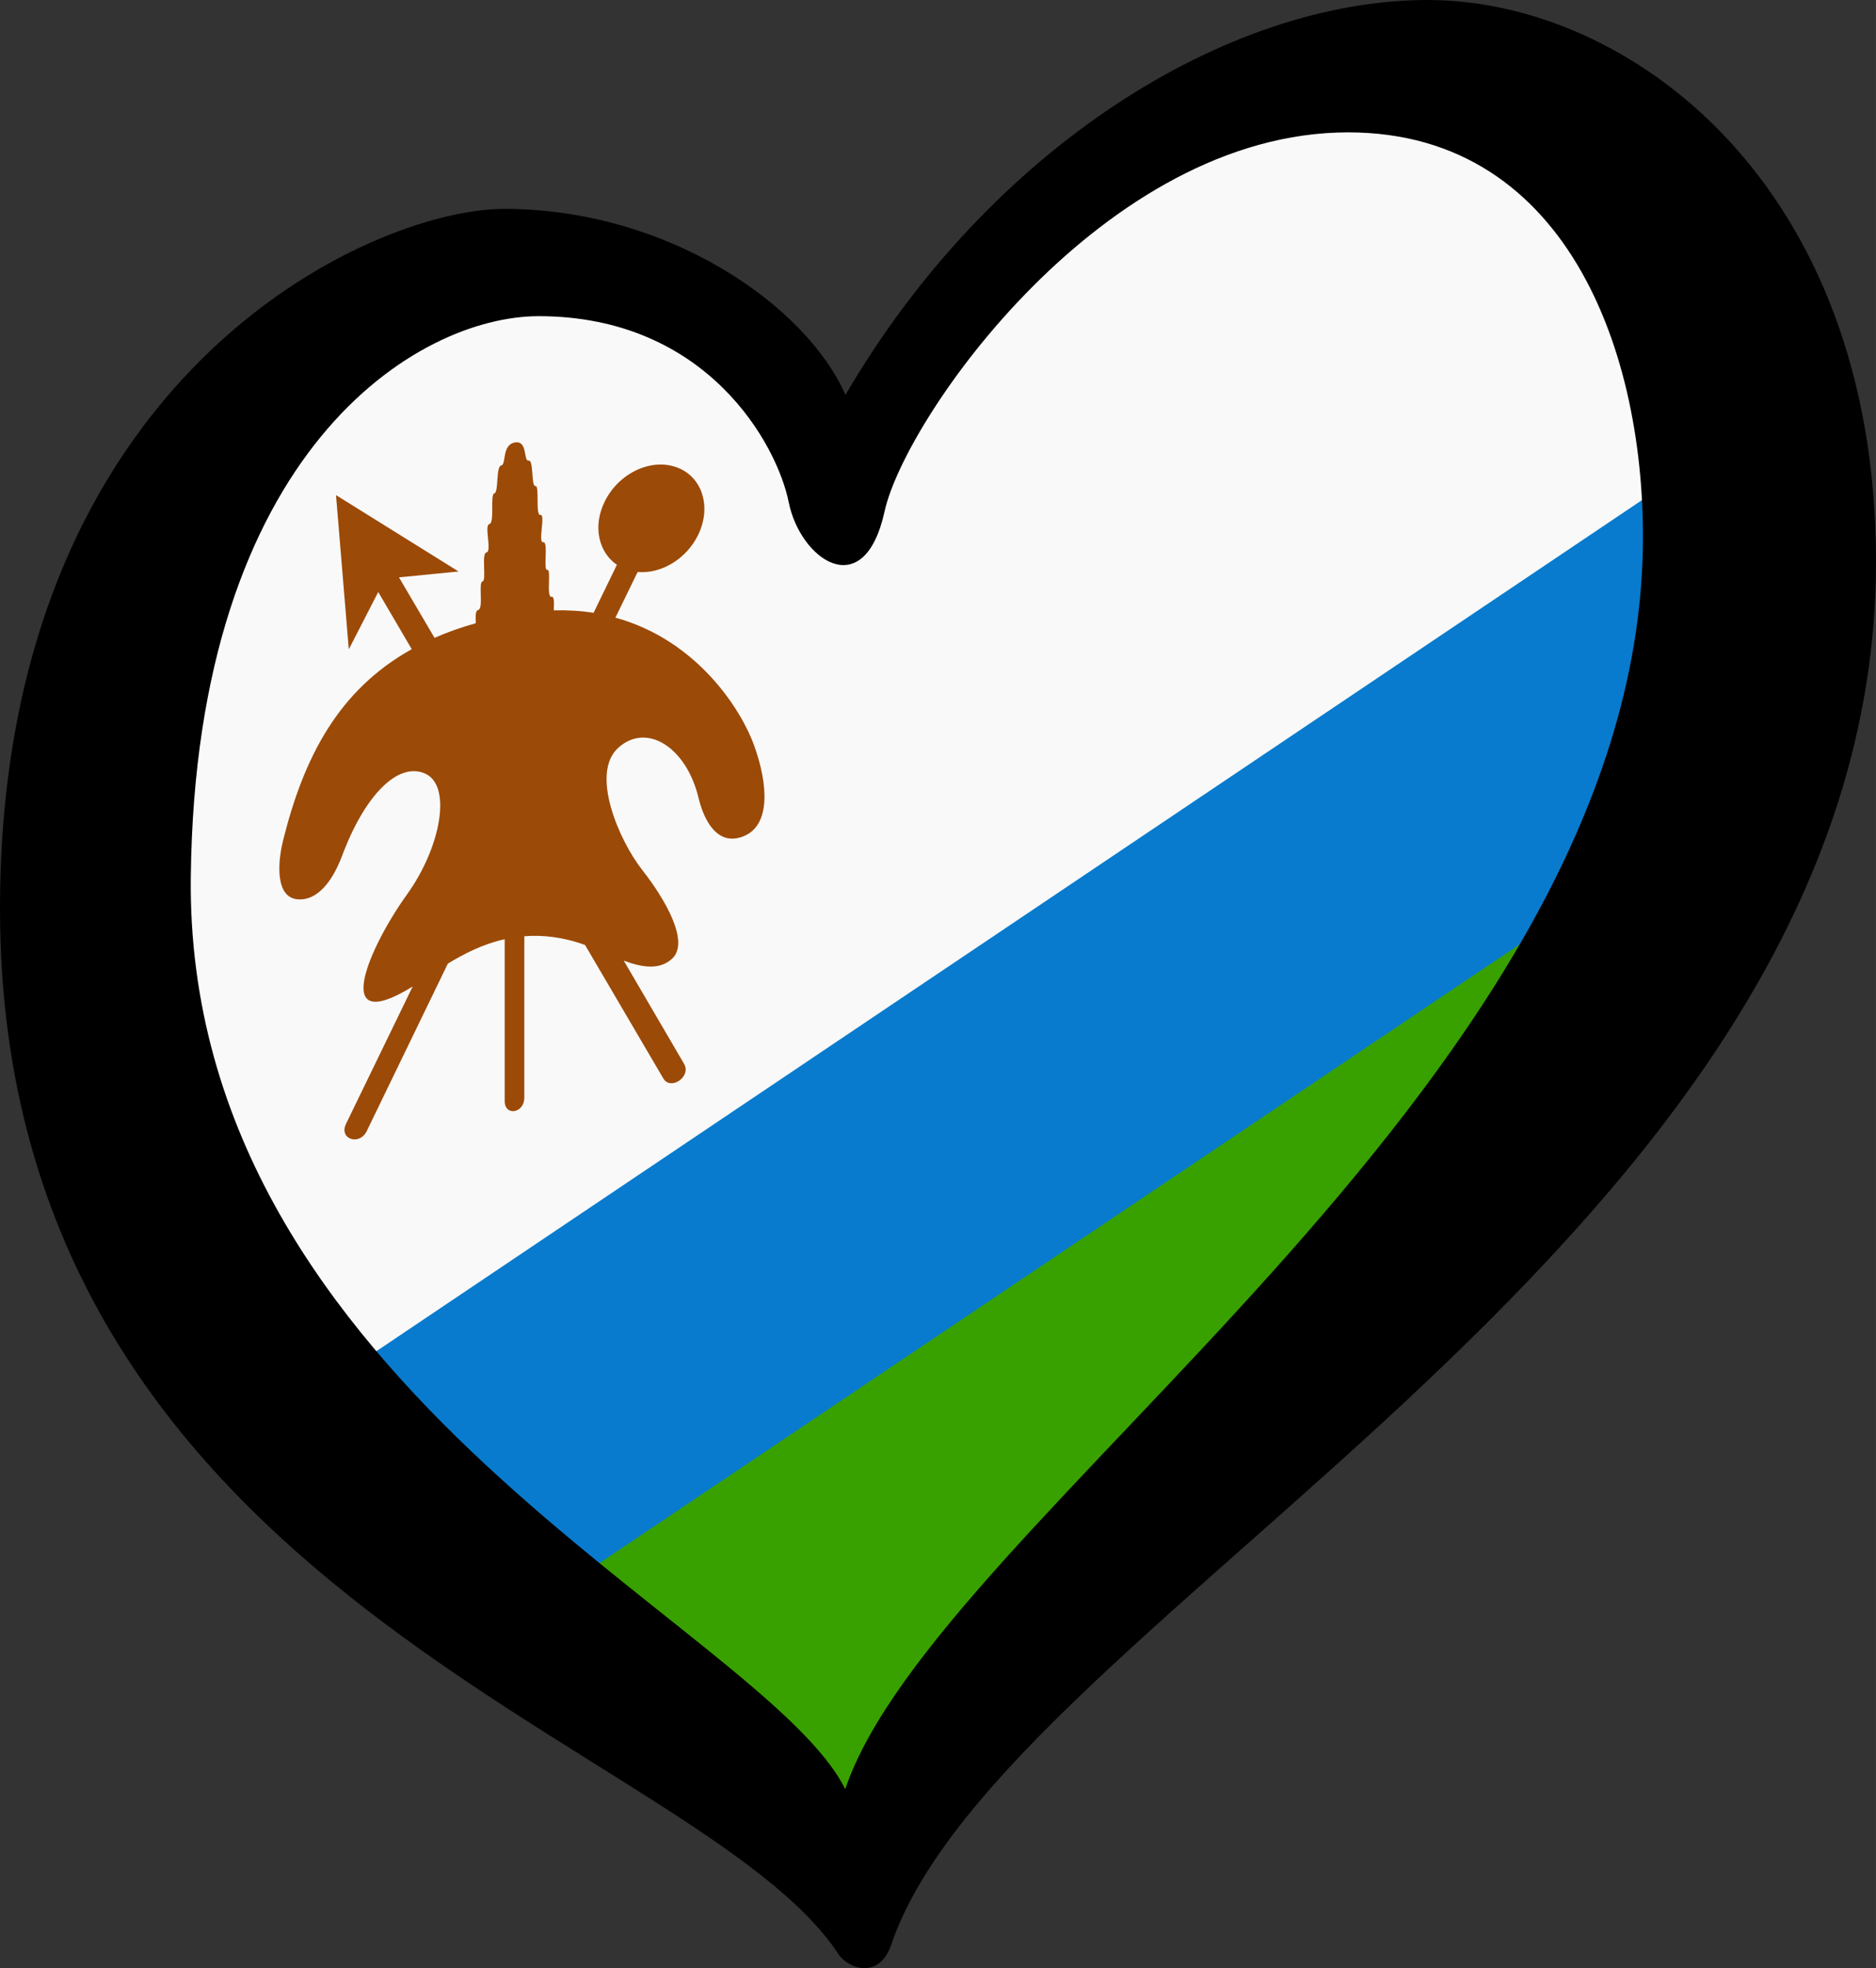
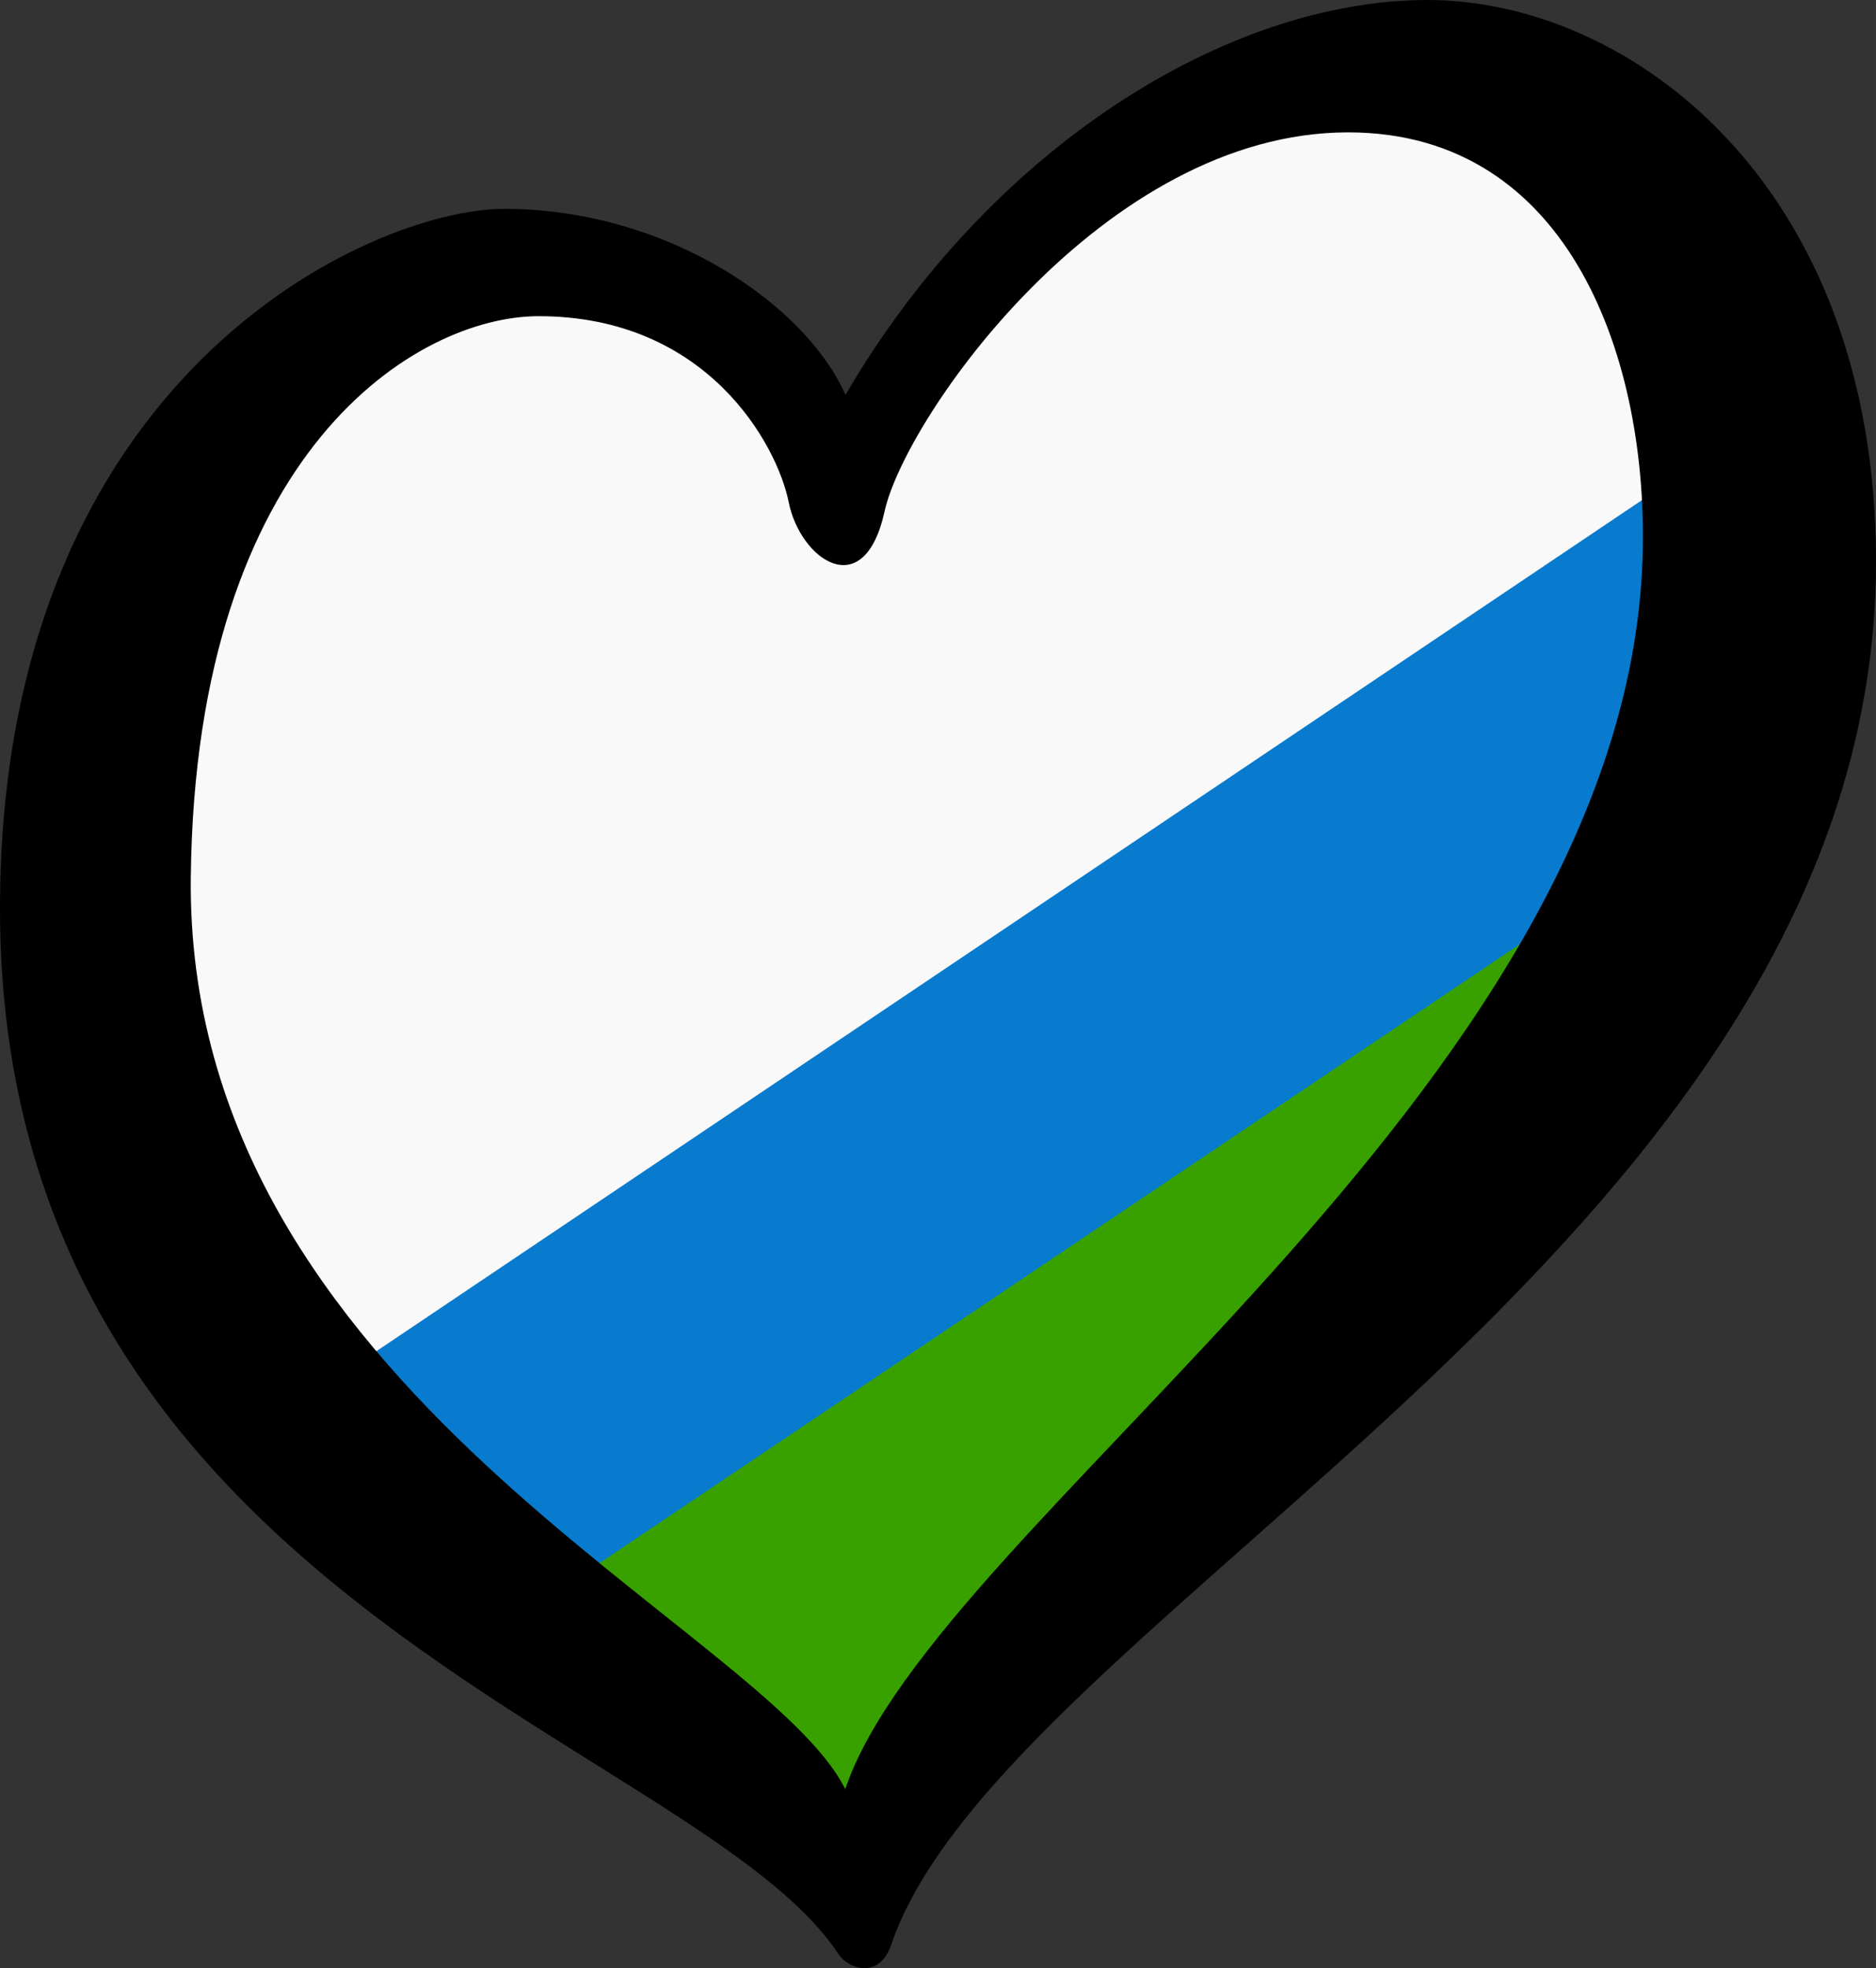
<svg xmlns="http://www.w3.org/2000/svg" width="125.33" height="131.455" version="1.1" viewBox="0 0 117.495 123.238" id="svg1898">
  <rect x="0" y="0" width="117.495" height="123.238" fill="#333333" stroke="none" />
  <defs id="defs1902" />
  <path d="M 2.243,66.802 C 19.384,83.957 36.548,101.112 53.664,118.268 73.044,96.9 92.425,75.533 111.805,54.165 109.32,39.092 106.835,24.018 104.351,8.945 94.247,8.116 84.142,7.288 74.038,6.46 66.75,13.914 59.462,21.368 52.174,28.822 47.536,24.681 42.898,20.539 38.26,16.399 29.727,19.474 21.194,22.549 12.661,25.625 9.187,39.351 5.714,53.077 2.24,66.803 Z" fill="#ffffff" id="path1888" style="stroke-width:0.497;fill:#f9f9f9;fill-opacity:1" />
  <path d="M 21.882,88.771 55.565,114.304 79.862,87.973 106.919,44.089 Z" fill="#38a100" fill-rule="evenodd" id="path1890" style="stroke-width:0.506" />
  <path d="M 27.776,93.114 110.151,37.731" stroke="#087bce" stroke-width="18.809" id="path1892" />
-   <path d="m 39.066,60.153 c 1.16,0.43 2.227,0.599 3.015,-0.111 1.16,-1.043 -0.452,-3.781 -1.867,-5.58 -1.415,-1.799 -3.282,-6.035 -1.485,-7.644 1.798,-1.609 4.268,9.94e-4 5.022,3.148 0.325,1.357 1.16,3.074 2.83,2.393 1.67,-0.682 1.554,-3.189 0.638,-5.716 -0.765,-2.113 -3.479,-6.533 -8.675,-7.968 l 1.392,-2.859 c 1.461,0.133 3.05,-0.801 3.792,-2.326 0.858,-1.777 0.244,-3.674 -1.38,-4.241 -1.624,-0.567 -3.63,0.407 -4.488,2.184 -0.742,1.525 -0.371,3.151 0.777,3.932 l -1.461,3.01 c -0.777,-0.128 -1.612,-0.175 -2.494,-0.156 0.023,-0.456 0.035,-0.876 -0.128,-0.847 -0.371,0.066 0,-1.74 -0.278,-1.69 -0.278,0.05 0.093,-1.791 -0.255,-1.729 -0.348,0.062 0.162,-1.769 -0.174,-1.708 -0.336,0.06 -0.035,-1.861 -0.313,-1.811 -0.278,0.05 -0.093,-1.653 -0.429,-1.593 -0.336,0.06 -0.035,-1.281 -0.858,-1.134 -0.835,0.15 -0.522,1.381 -0.858,1.441 -0.336,0.06 -0.151,1.697 -0.429,1.747 -0.278,0.05 0.035,1.861 -0.313,1.923 -0.336,0.06 0.174,1.708 -0.174,1.771 -0.348,0.062 0.023,1.77 -0.255,1.82 -0.278,0.05 0.093,1.723 -0.278,1.79 -0.162,0.029 -0.162,0.4 -0.139,0.825 -0.928,0.259 -1.786,0.563 -2.586,0.916 l -2.227,-3.788 3.734,-0.367 -7.677,-4.783 0.8,9.657 1.844,-3.589 2.099,3.579 c -4.628,2.58 -6.773,6.815 -8.061,11.986 -0.348,1.419 -0.476,3.553 0.905,3.677 1.276,0.108 2.215,-1.185 2.795,-2.727 1.392,-3.729 3.445,-5.859 5.15,-5.167 1.774,0.714 1.032,4.651 -1.09,7.595 -2.343,3.249 -4.883,8.993 0.36,5.758 l -4.175,8.599 c -0.464,0.965 0.847,1.391 1.299,0.452 L 28.048,60.34 c 1.021,-0.623 2.204,-1.23 3.561,-1.531 v 10.136 c 0,0.963 1.229,0.777 1.229,-0.22 V 58.624 c 1.148,-0.09 2.412,0.043 3.804,0.548 l 4.906,8.365 c 0.452,0.766 1.763,-0.119 1.299,-0.917 z" fill="#9c4a08" stroke-width="0.116" id="path1894" />
  <path d="m 11.95,54.895 c 0.298,-26.731 14.209,-35.097 21.785,-35.097 10.58,0 14.949,8.077 15.663,11.652 0.714,3.573 4.718,6.431 6.004,0.57 1.288,-5.861 13.734,-23.732 29.03,-23.732 14.009,0 18.861,14.447 18.441,26.74 C 101.705,68.476 58.611,95.176 52.938,112.032 47.887,101.844 11.57,87.08 11.949,54.895 Z M 89.416,0 C 76.835,0 61.957,9.291 52.951,24.732 50.521,19.156 41.863,13.079 31.571,13.079 23.278,13.079 0,23.444 0,56.897 c 0,43.173 43.685,52.038 52.51,65.46 0.607,0.923 2.561,1.62 3.307,-0.585 7.068,-20.771 61.678,-44.288 61.678,-86.604 C 117.495,11.437 101.993,0 89.413,0 Z" id="path1896" style="stroke-width:0.497" />
</svg>